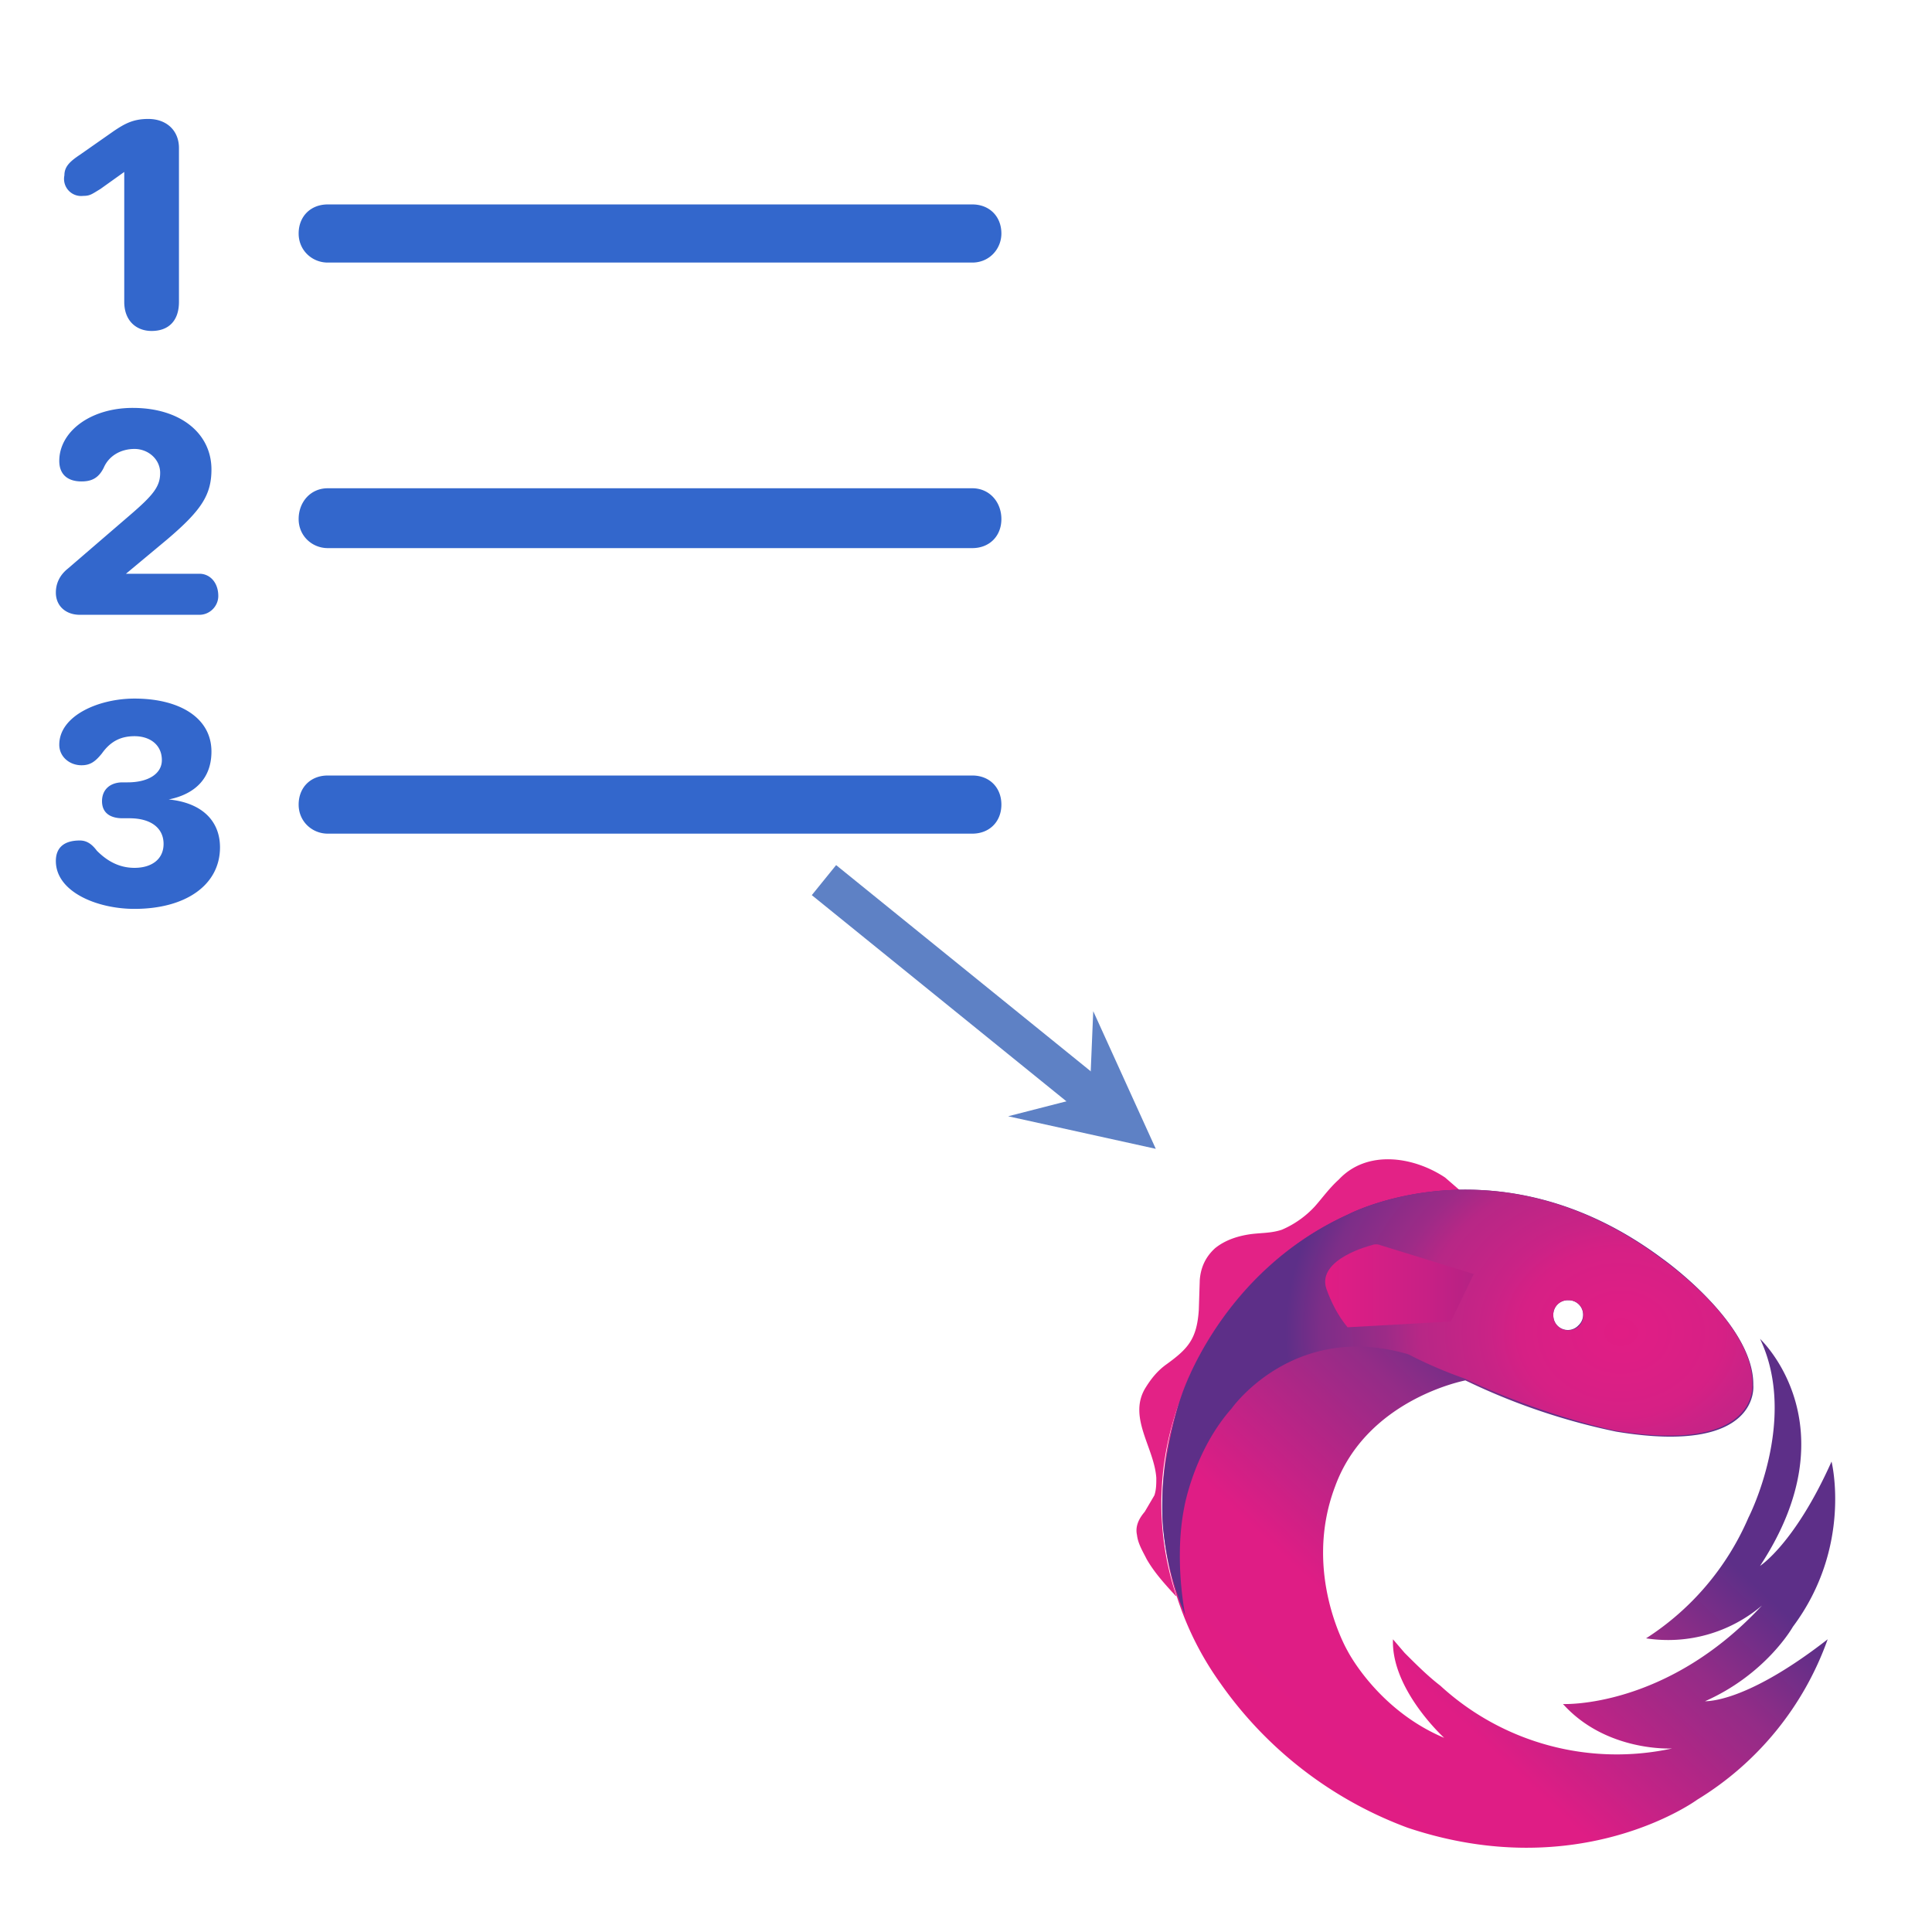
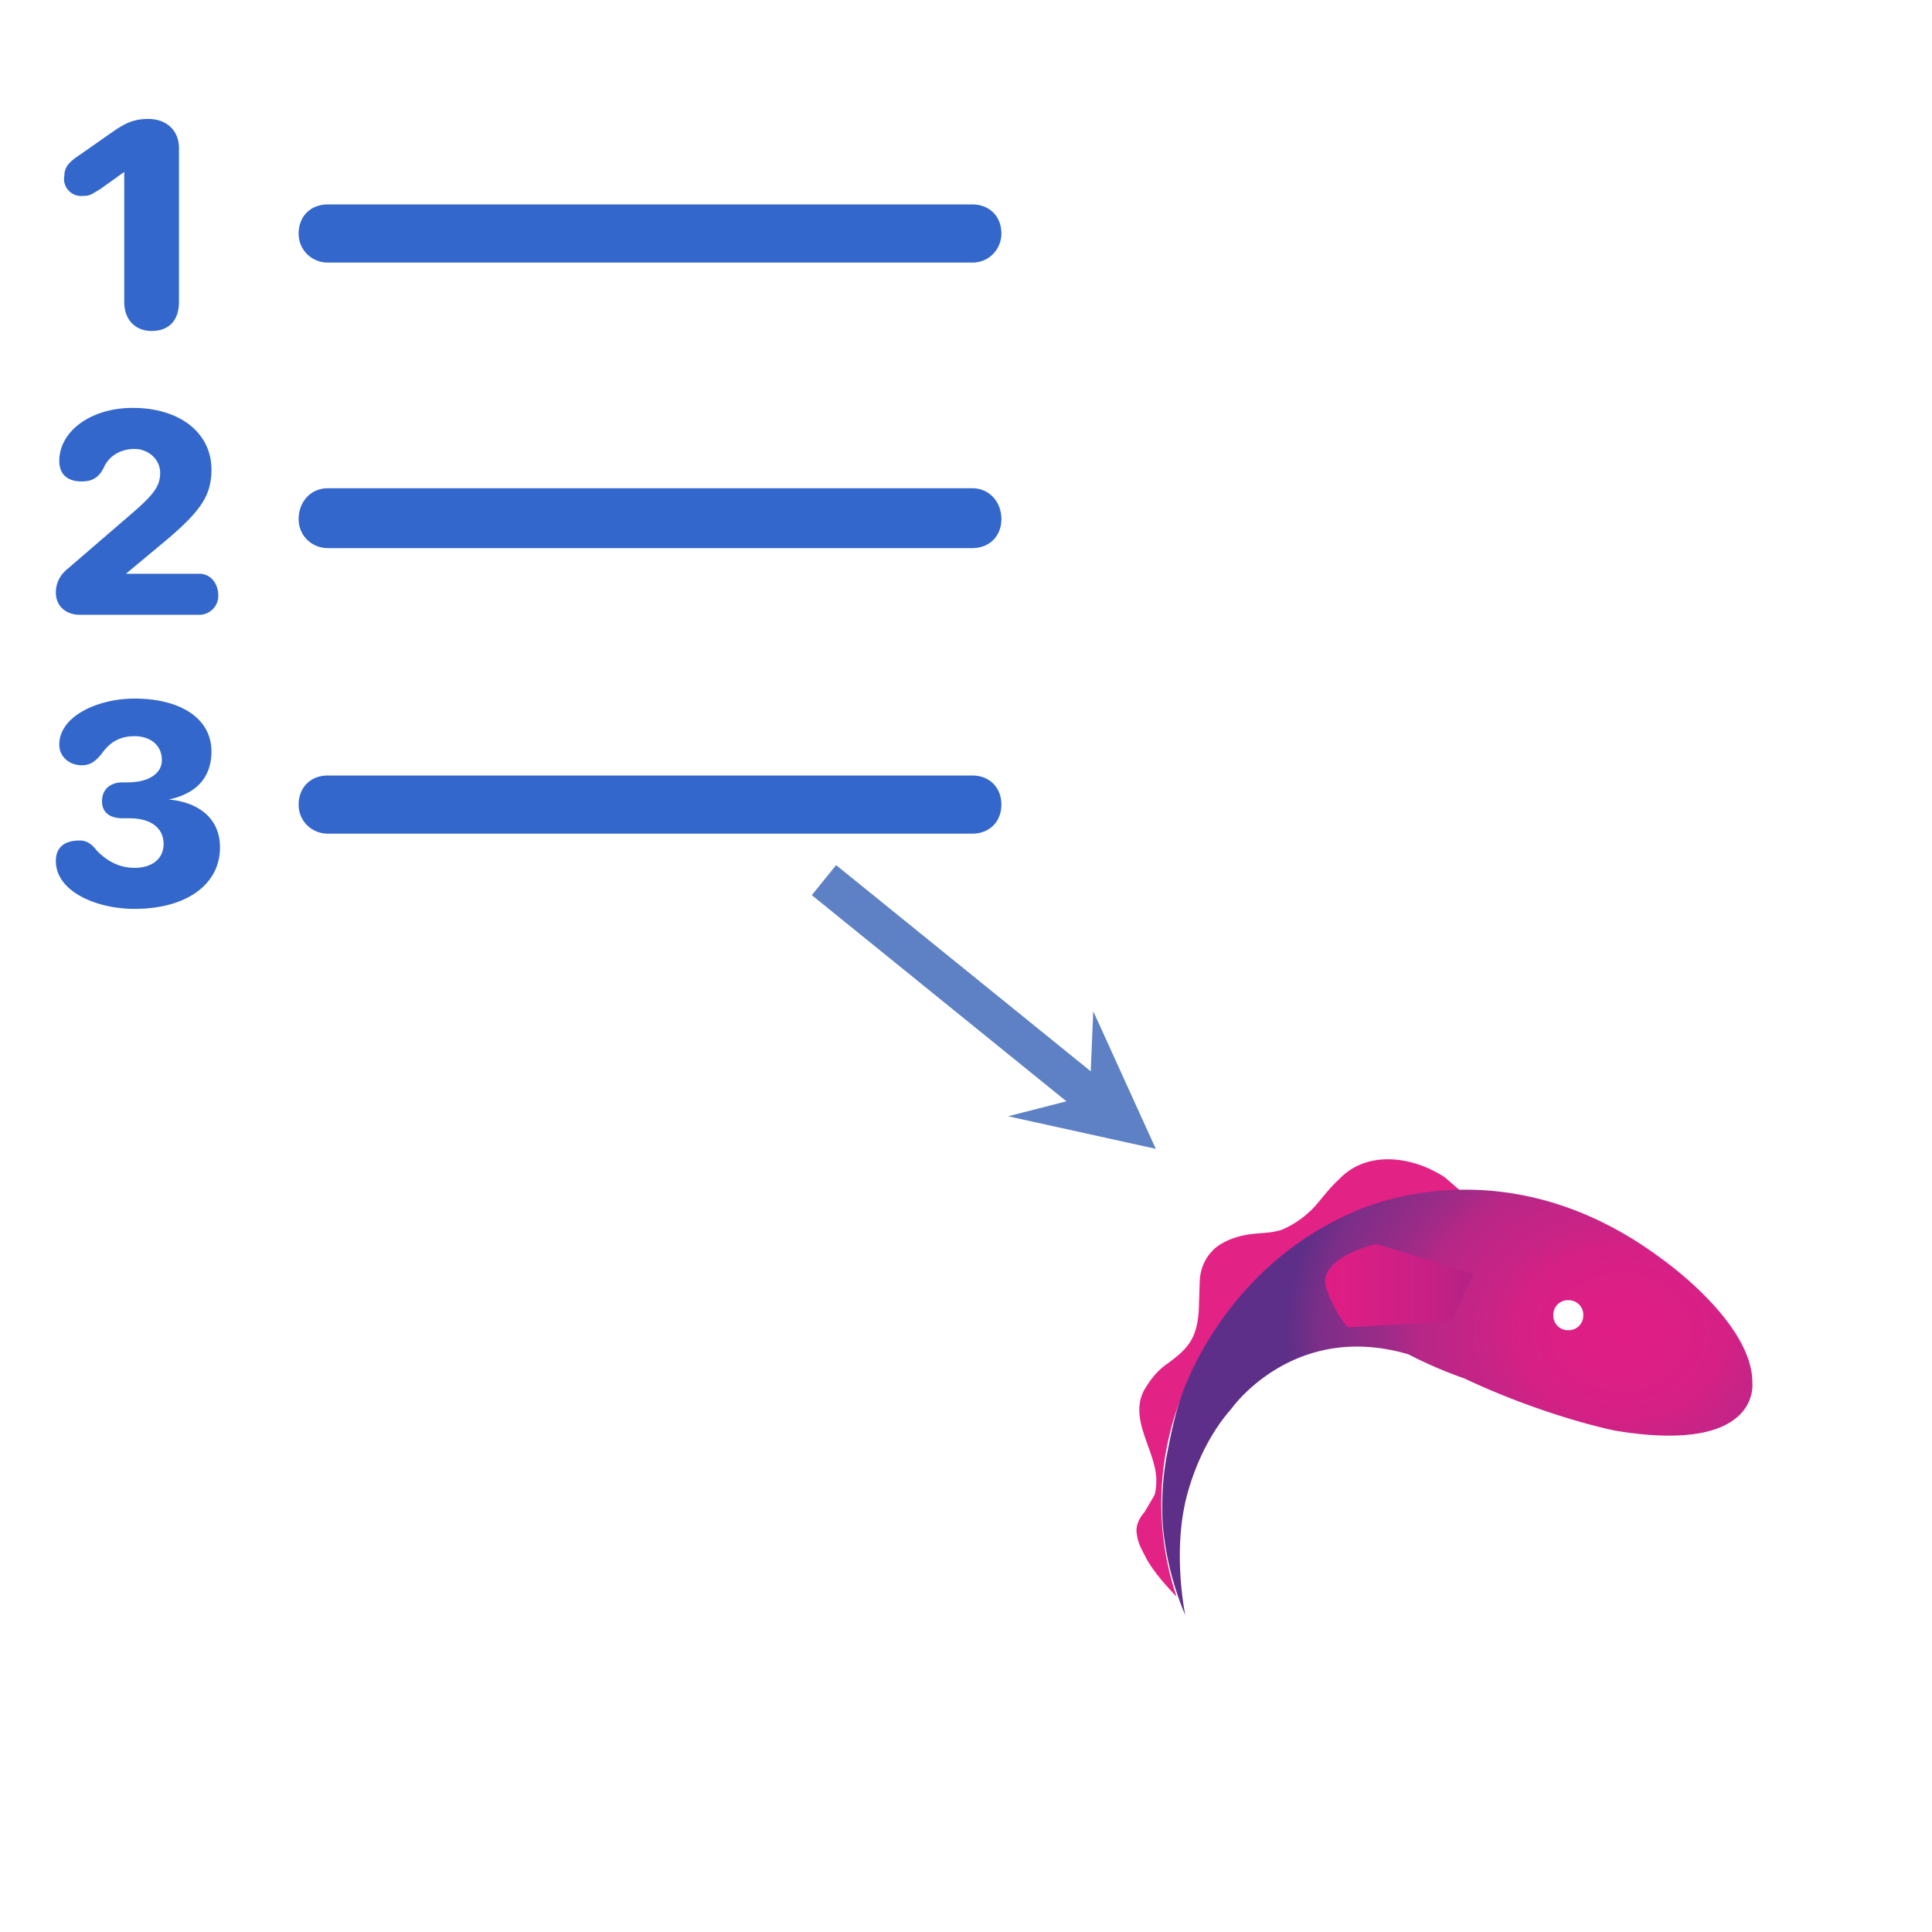
<svg xmlns="http://www.w3.org/2000/svg" xml:space="preserve" style="fill-rule:evenodd;clip-rule:evenodd;stroke-miterlimit:10" viewBox="0 0 200 200">
-   <path d="M12.2 89.3c1 0 1.6-.6 1.6-1.7v-9c0-1-.7-1.7-1.8-1.7-.9 0-1.4.3-2 .7L8 79c-.6.4-.9.7-.9 1.2a1 1 0 0 0 1.1 1.2c.4 0 .5-.1 1-.4l1.4-1v7.6c0 1.1.7 1.7 1.6 1.7Zm10.3-4h37.7c1 0 1.7-.8 1.7-1.7 0-1-.7-1.7-1.7-1.7H22.5c-1 0-1.7.7-1.7 1.7s.8 1.7 1.7 1.7ZM8 105.9h7c.6 0 1.1-.5 1.1-1.1 0-.8-.5-1.3-1.1-1.3h-4.3l2.4-2c2-1.7 2.6-2.6 2.6-4.1 0-2.1-1.8-3.6-4.6-3.6-2.5 0-4.3 1.4-4.3 3.1 0 .8.5 1.2 1.3 1.2.6 0 1-.2 1.3-.8.3-.7 1-1.1 1.8-1.1s1.5.6 1.5 1.4c0 .8-.4 1.3-1.8 2.5l-3.6 3.1c-.5.4-.7.9-.7 1.4 0 .8.6 1.3 1.4 1.3Zm14.5-3.9h37.7c1 0 1.7-.7 1.7-1.7s-.7-1.8-1.7-1.8H22.5c-1 0-1.7.8-1.7 1.8s.8 1.7 1.7 1.7Zm-11.3 21.1c3 0 5-1.4 5-3.6 0-1.5-1-2.6-3-2.8 1.5-.3 2.5-1.2 2.5-2.8 0-2-1.9-3.1-4.5-3.1-2.1 0-4.4 1-4.4 2.7 0 .7.6 1.2 1.3 1.2.5 0 .8-.2 1.2-.7.5-.7 1.1-1 1.9-1 .9 0 1.6.5 1.6 1.4 0 .8-.8 1.3-2 1.3h-.3c-.7 0-1.2.4-1.2 1.1 0 .7.5 1 1.2 1h.4c1.3 0 2 .6 2 1.5s-.7 1.4-1.7 1.4-1.7-.5-2.2-1c-.3-.4-.6-.6-1-.6-.9 0-1.4.4-1.4 1.2 0 1.8 2.4 2.8 4.6 2.8Zm11.3-4.4h37.7c1 0 1.7-.7 1.7-1.7s-.7-1.7-1.7-1.7H22.5c-1 0-1.7.7-1.7 1.7s.8 1.7 1.7 1.7Z" style="fill:#3367cc;fill-rule:nonzero" transform="matrix(1.77 0 0 1.77 -5.9 -123.8)" />
+   <path d="M12.2 89.3c1 0 1.6-.6 1.6-1.7v-9c0-1-.7-1.7-1.8-1.7-.9 0-1.4.3-2 .7L8 79c-.6.4-.9.7-.9 1.2a1 1 0 0 0 1.1 1.2c.4 0 .5-.1 1-.4l1.4-1v7.6c0 1.1.7 1.7 1.6 1.7Zm10.3-4h37.7c1 0 1.7-.8 1.7-1.7 0-1-.7-1.7-1.7-1.7H22.5c-1 0-1.7.7-1.7 1.7s.8 1.7 1.7 1.7ZM8 105.9h7c.6 0 1.1-.5 1.1-1.1 0-.8-.5-1.3-1.1-1.3h-4.3l2.4-2c2-1.7 2.6-2.6 2.6-4.1 0-2.1-1.8-3.6-4.6-3.6-2.5 0-4.3 1.4-4.3 3.1 0 .8.5 1.2 1.3 1.2.6 0 1-.2 1.3-.8.3-.7 1-1.1 1.8-1.1s1.5.6 1.5 1.4c0 .8-.4 1.3-1.8 2.5l-3.6 3.1c-.5.4-.7.9-.7 1.4 0 .8.6 1.3 1.4 1.3Zm14.5-3.9h37.7c1 0 1.7-.7 1.7-1.7s-.7-1.8-1.7-1.8H22.5c-1 0-1.7.8-1.7 1.8s.8 1.7 1.7 1.7m-11.3 21.1c3 0 5-1.4 5-3.6 0-1.5-1-2.6-3-2.8 1.5-.3 2.5-1.2 2.5-2.8 0-2-1.9-3.1-4.5-3.1-2.1 0-4.4 1-4.4 2.7 0 .7.6 1.2 1.3 1.2.5 0 .8-.2 1.2-.7.5-.7 1.1-1 1.9-1 .9 0 1.6.5 1.6 1.4 0 .8-.8 1.3-2 1.3h-.3c-.7 0-1.2.4-1.2 1.1 0 .7.5 1 1.2 1h.4c1.3 0 2 .6 2 1.5s-.7 1.4-1.7 1.4-1.7-.5-2.2-1c-.3-.4-.6-.6-1-.6-.9 0-1.4.4-1.4 1.2 0 1.8 2.4 2.8 4.6 2.8Zm11.3-4.4h37.7c1 0 1.7-.7 1.7-1.7s-.7-1.7-1.7-1.7H22.5c-1 0-1.7.7-1.7 1.7s.8 1.7 1.7 1.7Z" style="fill:#3367cc;fill-rule:nonzero" transform="matrix(1.77 0 0 1.77 -5.9 -123.8)" />
  <path d="M125.2 109.6a30.4 30.4 0 0 1 .5-20.7s4-12.9 17.3-18.8c0 0 4.6-2.4 11.5-2.6l-1.5-1.3c-3.3-2.2-8.1-2.9-11 .2-1 .9-1.7 1.9-2.5 2.8a10 10 0 0 1-3.4 2.4c-1.2.4-2.3.3-3.5.5-1.2.2-2.4.6-3.4 1.4-1 .9-1.5 2-1.6 3.3l-.1 3.1c-.2 3-1.1 4-3.3 5.6-1 .7-1.7 1.6-2.3 2.6-1.7 3 1 6.1 1.2 9.2 0 .6 0 1.2-.2 1.8l-1 1.7c-.6.7-1 1.5-.8 2.4.1.9.6 1.7 1 2.5.8 1.4 1.9 2.6 3 3.8h.1" style="fill:#e32286;fill-rule:nonzero" transform="translate(-3.4 55.7)" />
-   <path d="M179.7 120.5c6.5-2.8 9.3-7.8 9.3-7.8 6.2-8.3 4-17.1 4-17.1-3.8 8.5-7.4 10.8-7.4 10.8 9.6-14.6 0-23.5 0-23.5 4 8.4-1.2 18.5-1.2 18.5a28 28 0 0 1-10.6 12.5 15 15 0 0 0 12-3.4c-9.9 10.7-20.6 10.2-20.6 10.2 4.5 5 11.3 4.6 11.3 4.6a27 27 0 0 1-24-6.5c-1.3-1-2.5-2.2-3.7-3.4l-1.2-1.4c-.2 5.2 5.3 10.2 5.3 10.2-6.9-2.9-10-9-10-9s-4.7-8-1.3-17c3.3-9.1 13.5-11 13.5-11a67 67 0 0 0 15.6 5.3c15 2.5 14.2-4.8 14.2-4.8.1-6.4-9.4-13.1-9.4-13.1C158.5 61.9 143 70 143 70c-13.3 6-17.3 18.8-17.3 18.8a32 32 0 0 0 4 29.7 41.1 41.1 0 0 0 19.4 15c17.9 6 30-2.9 30-2.9a32 32 0 0 0 13.5-16.6c-9 7-13 6.4-13 6.4Zm-14-41.6a1.5 1.5 0 0 1 1.1 2.6 1.5 1.5 0 0 1-2.6-1 1.5 1.5 0 0 1 1.6-1.6Z" style="fill:url(#a7);fill-rule:nonzero" transform="translate(-3.4 55.7)" />
  <path d="M184.8 87.6c.2-6.3-9.4-13-9.4-13C158.4 61.9 143 70 143 70c-13.3 6-17.3 18.8-17.3 18.8-.8 2.2-1.4 5.6-1.4 5.6-.9 4.2-.5 8.1-.5 8.1a30.8 30.8 0 0 0 2.3 9s-1.2-5.7-.1-11.2c0 0 1-5.8 4.9-10.2 0 0 6.4-9.1 18.3-5.6A44.7 44.7 0 0 0 155 87c8.5 4 15.6 5.4 15.6 5.4 15.1 2.5 14.2-4.9 14.2-4.9Zm-19-5.6a1.5 1.5 0 0 1-1.6-1.5 1.5 1.5 0 0 1 1.6-1.6 1.5 1.5 0 0 1 1.5 1.6 1.5 1.5 0 0 1-1.5 1.5Z" style="fill:url(#b7);fill-rule:nonzero" transform="translate(-3.4 55.7)" />
  <path d="m156 76.2-9.7-3s-.4-.2-.9 0c0 0-5.7 1.4-4.7 4.5.5 1.4 1.2 2.8 2.2 4l10.7-.6 2.4-5Z" style="fill:url(#c7);fill-rule:nonzero" transform="translate(-3.4 55.7)" />
  <path d="M106.6 100H69.4" style="fill:none;fill-rule:nonzero;stroke:#5e81c5;stroke-width:4px" transform="rotate(39 89.9 118)" />
  <path d="m104.8 100-5.2 7 14-7-14-7 5.2 7Z" style="fill:#5e81c5;fill-rule:nonzero" transform="rotate(39 89.9 118)" />
  <defs>
    <linearGradient id="a7" x1="0" x2="1" y1="0" y2="0" gradientTransform="rotate(-47 216.5 -87.5) scale(51.84)" gradientUnits="userSpaceOnUse">
      <stop offset="0" style="stop-color:#e01d84;stop-opacity:1" />
      <stop offset=".4" style="stop-color:#df1d85;stop-opacity:1" />
      <stop offset=".8" style="stop-color:#932c87;stop-opacity:1" />
      <stop offset="1" style="stop-color:#5d2f88;stop-opacity:1" />
    </linearGradient>
    <linearGradient id="c7" x1="0" x2="1" y1="0" y2="0" gradientTransform="translate(140.5 77.3) scale(15.46)" gradientUnits="userSpaceOnUse">
      <stop offset="0" style="stop-color:#e01d84;stop-opacity:1" />
      <stop offset=".2" style="stop-color:#da1e85;stop-opacity:1" />
      <stop offset=".7" style="stop-color:#c72085;stop-opacity:1" />
      <stop offset="1" style="stop-color:#b52284;stop-opacity:1" />
    </linearGradient>
    <radialGradient id="b7" cx="0" cy="0" r="1" gradientTransform="matrix(34.7 0 0 28.85 171.2 82.2)" gradientUnits="userSpaceOnUse">
      <stop offset="0" style="stop-color:#e01d84;stop-opacity:1" />
      <stop offset=".1" style="stop-color:#de1e85;stop-opacity:1" />
      <stop offset=".3" style="stop-color:#d62085;stop-opacity:1" />
      <stop offset=".4" style="stop-color:#c92386;stop-opacity:1" />
      <stop offset=".6" style="stop-color:#b72786;stop-opacity:1" />
      <stop offset=".7" style="stop-color:#9d2b87;stop-opacity:1" />
      <stop offset=".9" style="stop-color:#7c2e88;stop-opacity:1" />
      <stop offset="1" style="stop-color:#5d2f88;stop-opacity:1" />
    </radialGradient>
  </defs>
</svg>